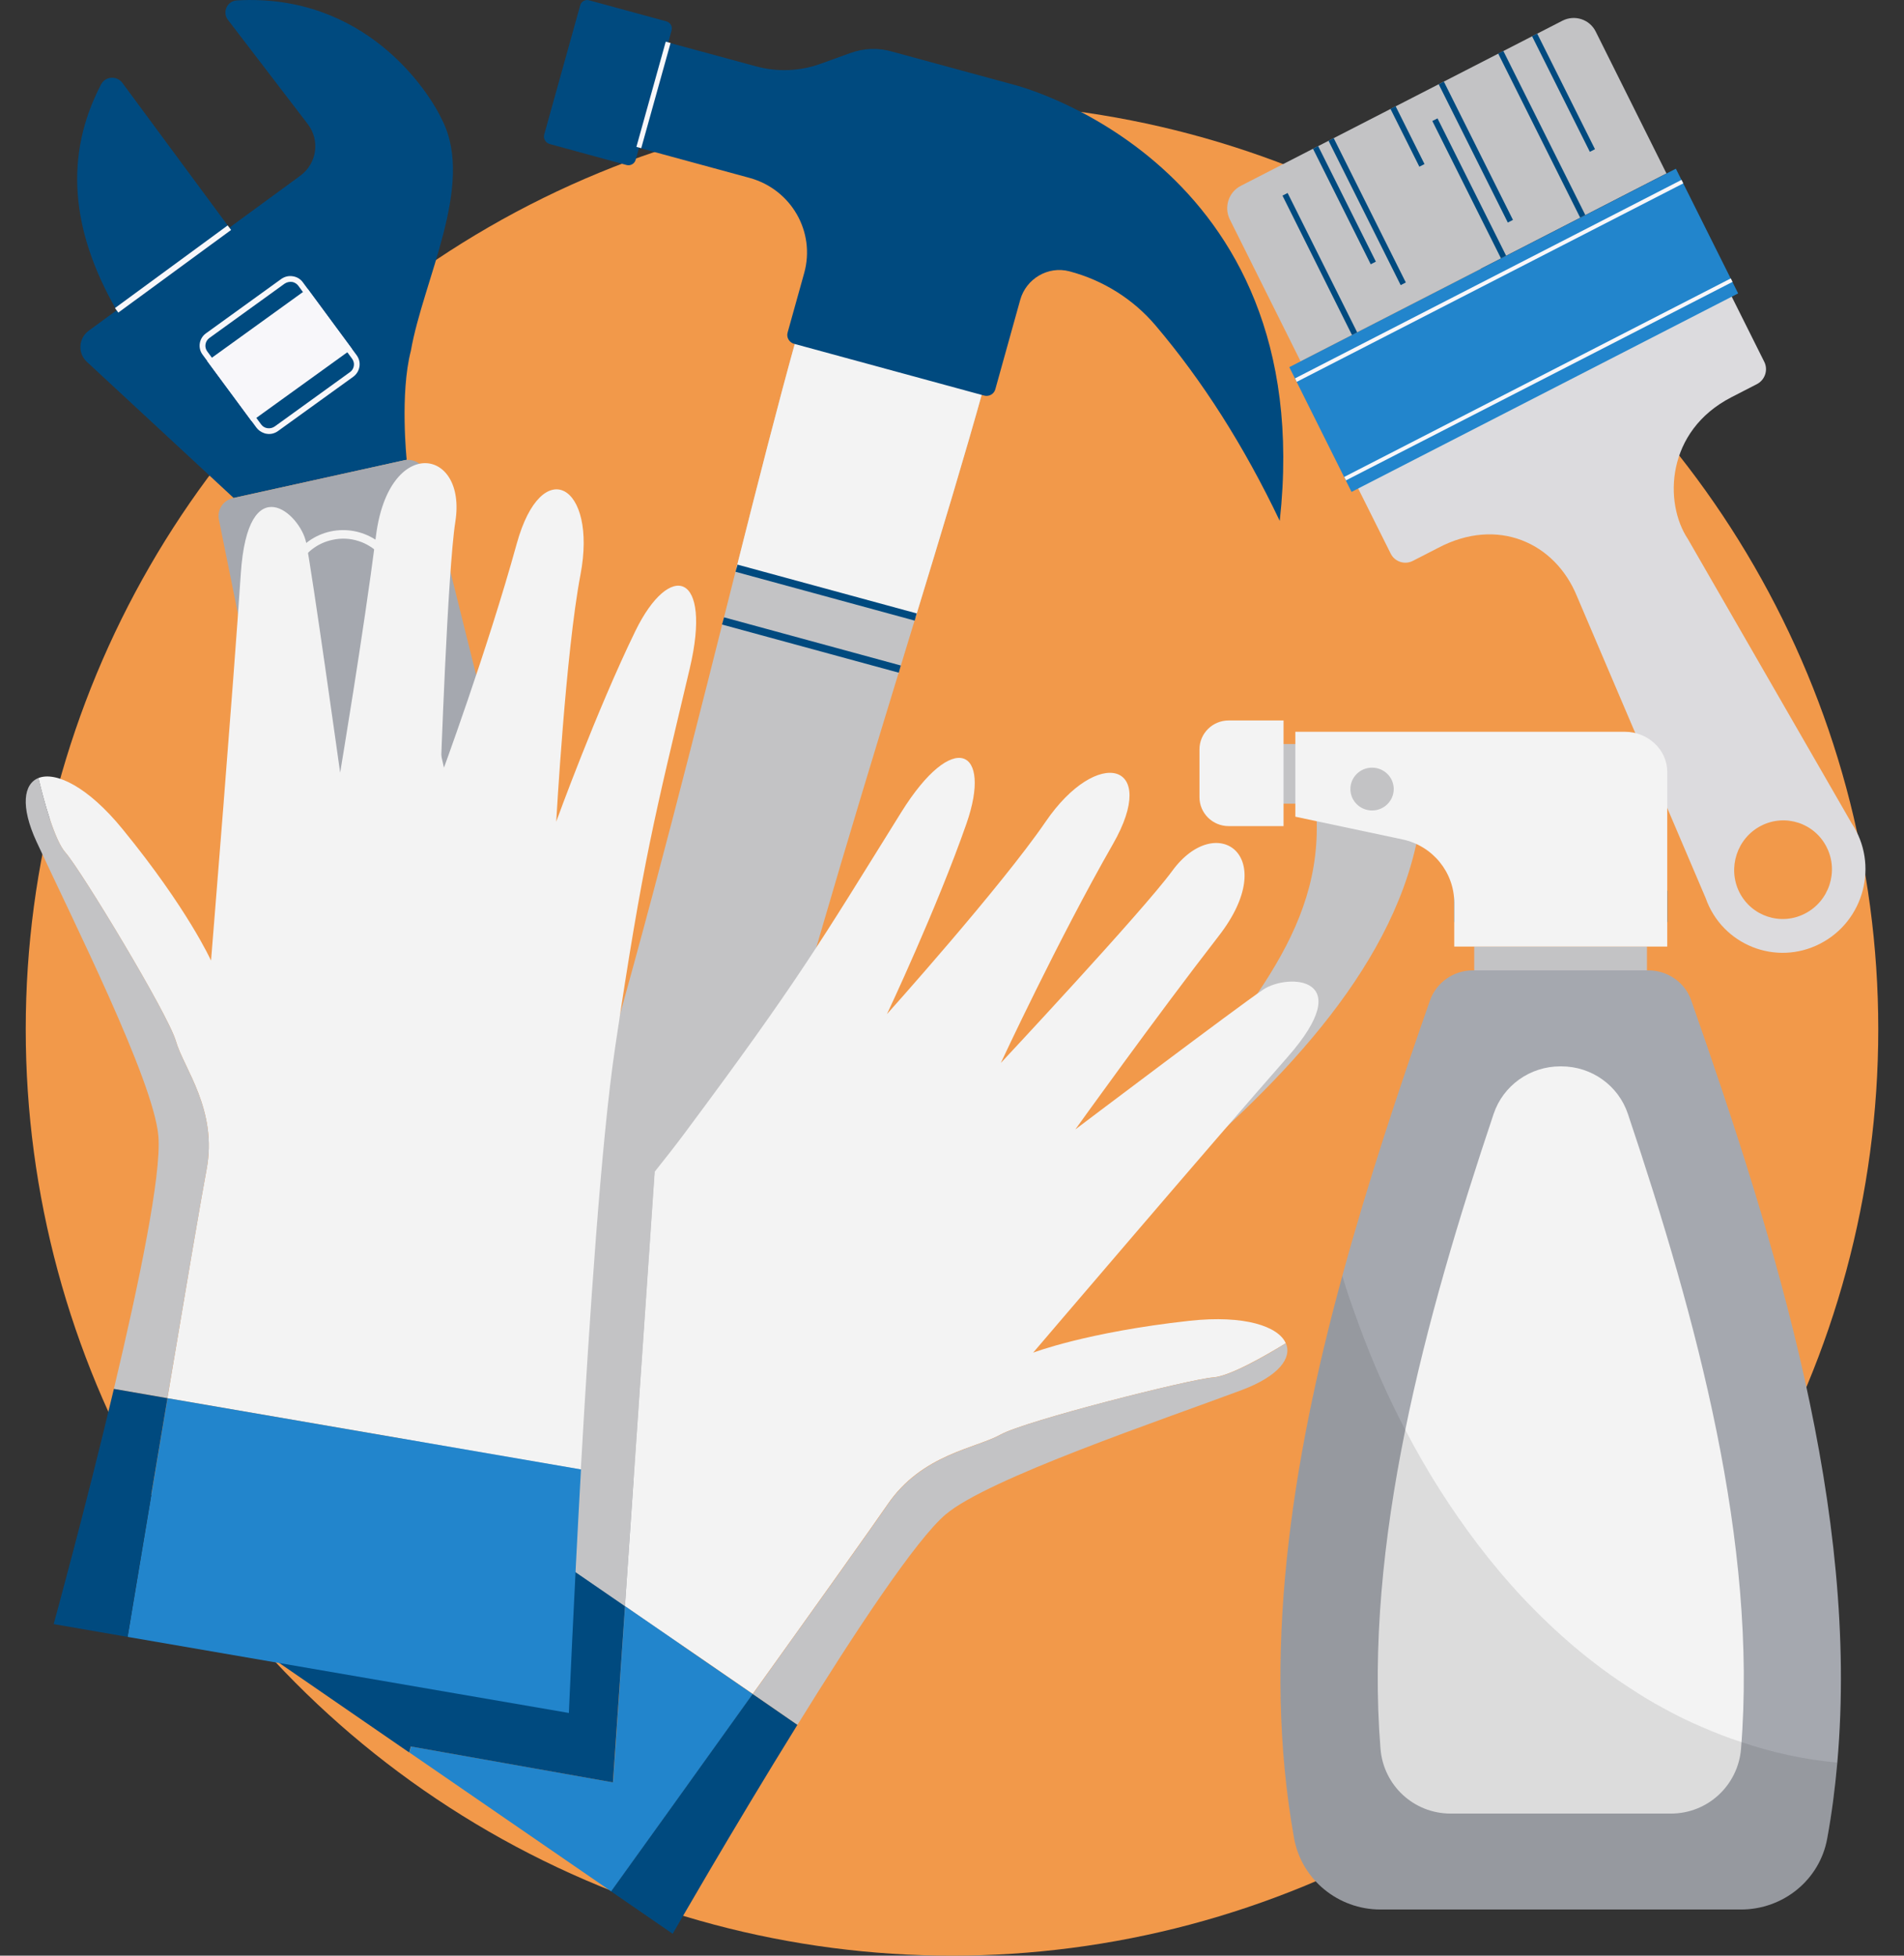
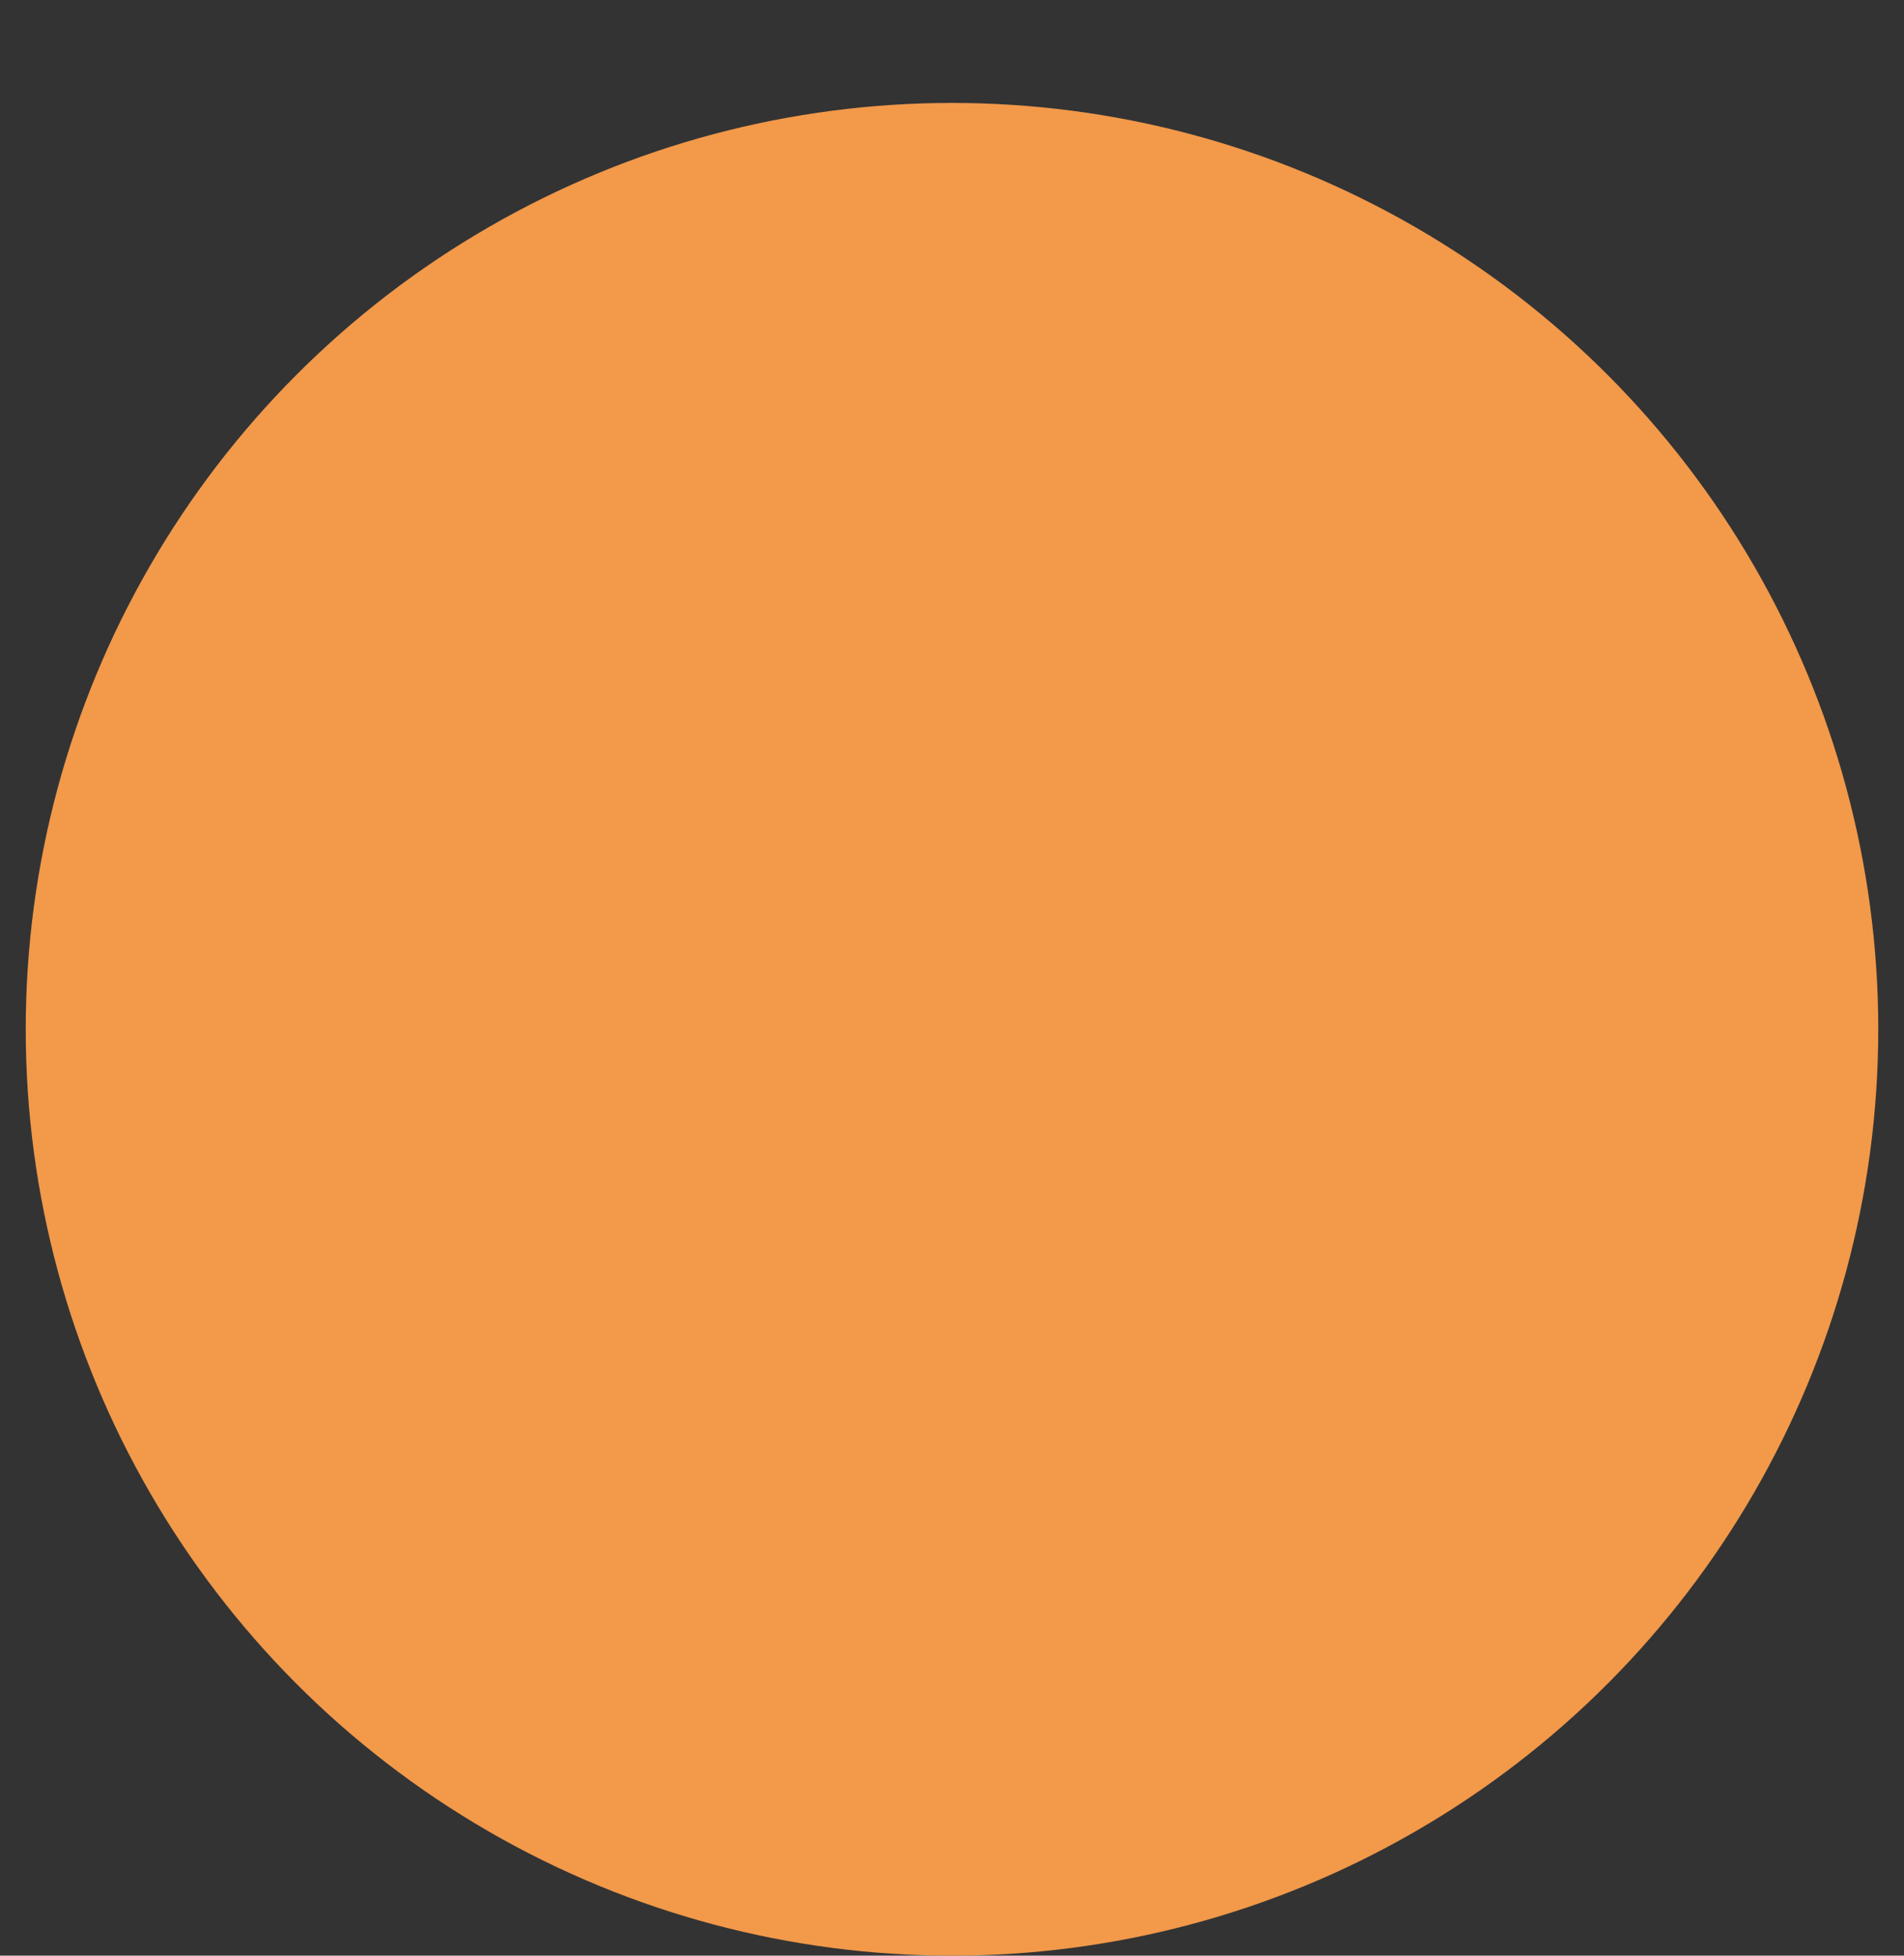
<svg xmlns="http://www.w3.org/2000/svg" width="37" height="38" viewBox="0 0 37 38" fill="none">
  <rect x="0" y="0" width="37" height="38" fill="#333333" stroke="none" />
  <ellipse cx="18.5" cy="20" rx="18" ry="18" fill="#F2994A" />
  <g clip-path="url(#clip0_35_150631)">
    <path d="M1.688 7.031L4.54 9.675L7.903 8.933C7.903 8.933 7.769 7.647 7.984 6.817C8.225 5.443 9.22 3.611 8.604 2.356C8.327 1.749 7.082 -0.135 4.602 0.008C4.413 0.019 4.314 0.238 4.431 0.388L5.982 2.413C6.223 2.729 6.158 3.177 5.837 3.413L1.723 6.427C1.525 6.572 1.507 6.864 1.688 7.031Z" fill="#004A7F" />
    <path d="M2.378 1.61L4.456 4.423L2.266 6.029C1.371 4.476 1.246 3.011 1.965 1.639C2.048 1.48 2.271 1.467 2.378 1.61Z" fill="#004A7F" />
    <path d="M5.13 8.415C5.072 8.395 5.021 8.36 4.983 8.309L3.936 6.89C3.838 6.758 3.87 6.573 4.001 6.478L5.465 5.421C5.53 5.375 5.608 5.355 5.688 5.368C5.769 5.379 5.838 5.421 5.885 5.485L6.932 6.904C6.978 6.968 6.998 7.045 6.985 7.124C6.972 7.202 6.932 7.27 6.867 7.319L5.403 8.375C5.338 8.422 5.26 8.442 5.18 8.428C5.162 8.426 5.146 8.422 5.13 8.415ZM5.704 5.485C5.695 5.483 5.684 5.478 5.673 5.478C5.624 5.472 5.575 5.483 5.532 5.511L4.068 6.568C3.986 6.628 3.965 6.745 4.028 6.829L5.075 8.247C5.104 8.287 5.148 8.314 5.197 8.32C5.247 8.327 5.296 8.316 5.338 8.287L6.802 7.23C6.842 7.202 6.869 7.157 6.876 7.109C6.885 7.06 6.871 7.012 6.842 6.97L5.796 5.551C5.773 5.52 5.74 5.498 5.704 5.485Z" fill="#F8F7FA" />
    <path d="M5.961 5.687L4.102 7.028L4.898 8.108L6.757 6.768L5.961 5.687Z" fill="#F8F7FA" />
    <path d="M4.891 8.185L4.027 7.016L5.976 5.61L6.839 6.78L4.891 8.185ZM4.184 7.04L4.916 8.031L6.683 6.755L5.951 5.765L4.184 7.04Z" fill="#F8F7FA" />
    <path d="M8.28 9.207C8.233 9.019 8.043 8.902 7.851 8.944L6.273 9.293L6.106 9.33L4.528 9.679C4.336 9.721 4.214 9.906 4.254 10.098L8.566 31.399C8.786 32.496 9.878 33.195 10.98 32.952L12.014 32.725C13.116 32.482 13.801 31.39 13.531 30.305L8.28 9.207Z" fill="#A5A8AF" />
    <path d="M2.299 6.074L2.234 5.986L4.424 4.38L4.491 4.468L2.299 6.074Z" fill="#F8F7FA" />
    <path d="M10.321 30.295C10.232 30.267 10.147 30.227 10.064 30.174C9.805 30.013 9.627 29.759 9.56 29.466L5.552 11.68C5.485 11.384 5.538 11.082 5.703 10.826C5.868 10.57 6.123 10.393 6.42 10.327C7.036 10.193 7.649 10.576 7.786 11.185L11.796 28.971C11.863 29.267 11.809 29.569 11.644 29.825C11.479 30.081 11.225 30.258 10.928 30.324C10.725 30.368 10.515 30.357 10.321 30.295ZM6.973 10.515C6.808 10.46 6.629 10.451 6.455 10.491C6.201 10.546 5.982 10.698 5.844 10.916C5.703 11.135 5.659 11.393 5.714 11.644L9.725 29.43C9.781 29.682 9.935 29.898 10.153 30.035C10.374 30.174 10.636 30.218 10.89 30.163C11.144 30.108 11.363 29.955 11.502 29.737C11.642 29.519 11.687 29.26 11.631 29.009L7.62 11.223C7.565 10.971 7.411 10.755 7.192 10.618C7.123 10.574 7.049 10.539 6.973 10.515Z" fill="#F3F3F3" />
    <path d="M32.384 3.37L25.274 7.021L23.899 4.264C23.78 4.026 23.875 3.733 24.112 3.611L30.363 0.402C30.601 0.281 30.89 0.375 31.009 0.613L32.384 3.37Z" fill="#C3C3C5" />
    <path d="M30.008 7.598L26.378 9.461L27.025 10.757C27.105 10.917 27.298 10.979 27.456 10.898L27.951 10.644C29.103 10.037 30.22 10.545 30.644 11.584L33.146 17.451C33.467 18.363 34.511 18.778 35.369 18.337C36.228 17.897 36.516 16.797 35.981 15.994L32.801 10.475C32.33 9.767 32.373 8.374 33.647 7.718L34.143 7.463C34.299 7.382 34.364 7.187 34.284 7.029L33.636 5.732L30.008 7.598ZM35.075 17.752C34.607 17.993 34.036 17.805 33.8 17.335C33.566 16.864 33.755 16.285 34.223 16.045C34.692 15.805 35.263 15.992 35.498 16.463C35.735 16.934 35.544 17.512 35.075 17.752Z" fill="#DCDBDE" />
    <path d="M32.567 3.278L25.055 7.134L26.264 9.558L33.777 5.701L32.567 3.278Z" fill="#2285CC" />
    <path d="M32.711 3.563L25.199 7.42L25.166 7.352L32.677 3.495L32.711 3.563Z" fill="#F8F7FA" />
    <path d="M33.668 5.477L26.156 9.334L26.122 9.267L33.634 5.41L33.668 5.477Z" fill="#F8F7FA" />
    <path d="M24.922 3.801L26.273 6.51L26.374 6.458L25.022 3.75L24.922 3.801Z" fill="#004A7F" />
    <path d="M29.114 1.041L30.707 4.229L30.807 4.178L29.214 0.99L29.114 1.041Z" fill="#004A7F" />
    <path d="M25.515 2.89L26.637 5.135L26.737 5.084L25.615 2.838L25.515 2.89Z" fill="#004A7F" />
    <path d="M29.772 0.704L30.895 2.95L30.995 2.899L29.872 0.653L29.772 0.704Z" fill="#004A7F" />
    <path d="M27.958 1.637L29.301 4.324L29.401 4.273L28.058 1.585L27.958 1.637Z" fill="#004A7F" />
    <path d="M27.834 2.351L29.168 5.02L29.268 4.968L27.935 2.3L27.834 2.351Z" fill="#004A7F" />
    <path d="M27.021 2.116L27.582 3.239L27.682 3.188L27.121 2.064L27.021 2.116Z" fill="#004A7F" />
-     <path d="M25.817 2.735L27.219 5.54L27.319 5.489L25.917 2.683L25.817 2.735Z" fill="#004A7F" />
    <path d="M19.109 7.557L17.292 7.064L15.476 6.57C14.089 11.548 12.428 19.397 9.5 28.013L11.316 28.507L13.133 29C15.082 20.118 17.722 12.536 19.109 7.557Z" fill="#C3C3C5" />
    <path d="M15.764 11.438L17.793 11.992C18.294 10.353 18.745 8.865 19.108 7.56L17.292 7.066L15.475 6.572C15.111 7.878 14.728 9.382 14.309 11.045L15.764 11.438Z" fill="#F3F3F3" />
    <path d="M16.521 1.032L15.945 1.24C15.543 1.385 15.107 1.402 14.695 1.29L12.986 0.826L13.05 0.592C13.072 0.515 13.027 0.436 12.949 0.415L11.448 0.006C11.372 -0.015 11.294 0.029 11.275 0.104L10.576 2.612C10.553 2.693 10.601 2.776 10.684 2.799L12.174 3.206C12.25 3.227 12.33 3.183 12.352 3.107L12.418 2.872L14.564 3.456C15.376 3.678 15.852 4.506 15.627 5.308L15.306 6.46C15.278 6.554 15.335 6.653 15.43 6.68L19.124 7.686C19.217 7.712 19.317 7.658 19.342 7.563L19.826 5.825C19.941 5.416 20.366 5.162 20.782 5.272C21.438 5.445 22.025 5.814 22.46 6.329C23.371 7.403 24.175 8.666 24.869 10.121C25.638 3.127 19.711 1.649 19.711 1.649L17.344 1.005C17.073 0.924 16.786 0.935 16.521 1.032Z" fill="#004A7F" />
    <path d="M12.937 0.81L12.367 2.854L12.461 2.879L13.031 0.835L12.937 0.81Z" fill="#F8F7FA" />
    <path d="M14.332 10.971L14.293 11.11L17.775 12.059L17.814 11.919L14.332 10.971Z" fill="#004A7F" />
    <path d="M14.07 11.995L14.031 12.135L17.466 13.071L17.505 12.931L14.07 11.995Z" fill="#004A7F" />
-     <path d="M22.542 22.209L22.537 22.2C22.47 22.045 22.495 21.862 22.599 21.727C24.428 19.362 25.907 17.799 25.53 15.324H27.659C27.571 17.986 25.634 20.322 23.305 22.376C23.057 22.593 22.669 22.508 22.542 22.209Z" fill="#C3C3C5" />
    <path d="M25.683 14.457H24.125V15.616H25.683V14.457Z" fill="#C3C3C5" />
    <path d="M35.704 34.249C35.66 34.743 35.598 35.234 35.508 35.721C35.365 36.523 34.657 37.103 33.83 37.103H26.826C26.004 37.103 25.294 36.521 25.148 35.721C24.515 32.188 25.088 28.441 26.085 24.791C26.581 22.973 27.18 21.177 27.788 19.44C27.913 19.088 28.248 18.855 28.62 18.855H32.034C32.408 18.855 32.746 19.09 32.866 19.44C34.526 24.172 36.132 29.371 35.704 34.249Z" fill="#A5A8AF" />
    <path d="M26.827 33.982C26.504 29.988 27.687 25.632 29.025 21.645C29.21 21.092 29.733 20.72 30.32 20.72H30.341C30.93 20.72 31.45 21.092 31.635 21.645C32.973 25.632 34.157 29.988 33.833 33.982C33.775 34.688 33.188 35.239 32.472 35.239H28.189C27.472 35.239 26.885 34.69 26.827 33.982Z" fill="#F3F3F3" />
    <path d="M32.005 18.391H28.648V18.855H32.005V18.391Z" fill="#C3C3C5" />
    <path d="M32.401 17.307H28.262V17.915H32.401V17.307Z" fill="#207493" />
    <path d="M31.577 14.219H30.047H29.085H25.172V15.869L27.252 16.31C27.839 16.433 28.26 16.948 28.26 17.542V18.392H32.399V15.001C32.399 15.001 32.399 14.996 32.399 14.994C32.397 14.557 32.013 14.219 31.577 14.219Z" fill="#F3F3F3" />
    <path d="M24.943 16.052H23.877C23.563 16.052 23.309 15.8 23.309 15.489V14.562C23.309 14.251 23.563 13.999 23.877 13.999H24.943V16.052Z" fill="#F3F3F3" />
-     <path d="M27.084 15.332C27.084 15.56 26.896 15.748 26.663 15.748C26.432 15.748 26.242 15.563 26.242 15.332C26.242 15.103 26.429 14.916 26.663 14.916C26.896 14.916 27.084 15.103 27.084 15.332Z" fill="#C3C3C5" />
    <path opacity="0.1" d="M35.704 34.249C35.66 34.743 35.598 35.234 35.508 35.721C35.365 36.523 34.657 37.103 33.83 37.103H26.826C26.004 37.103 25.294 36.521 25.148 35.721C24.515 32.188 25.088 28.441 26.085 24.791C26.152 25.018 26.226 25.242 26.306 25.461C26.565 26.204 26.866 26.914 27.206 27.584C27.238 27.65 27.273 27.719 27.31 27.785C27.728 28.589 28.206 29.337 28.724 30.017C28.86 30.196 28.999 30.369 29.138 30.534C29.168 30.57 29.198 30.602 29.226 30.637C29.387 30.826 29.558 31.014 29.73 31.19C30.337 31.816 30.991 32.362 31.685 32.807C31.895 32.947 32.108 33.075 32.325 33.191C32.367 33.214 32.406 33.235 32.448 33.258C32.651 33.367 32.861 33.466 33.074 33.557C33.326 33.667 33.578 33.765 33.837 33.849C34.44 34.055 35.066 34.19 35.704 34.249Z" fill="#0D0D0B" />
    <path d="M12.723 22.767C12.938 22.497 13.135 22.247 13.298 22.027C15.533 19.028 15.938 18.314 17.511 15.787C18.532 14.147 19.286 14.557 18.781 16.004C18.205 17.653 17.236 19.705 17.236 19.705C17.236 19.705 19.451 17.236 20.319 15.967C21.326 14.493 22.541 14.807 21.627 16.402C20.558 18.269 19.449 20.654 19.449 20.654C19.449 20.654 22.207 17.705 22.78 16.922C23.64 15.747 24.896 16.625 23.683 18.187C22.47 19.75 20.897 21.945 20.897 21.945C20.897 21.945 24.072 19.546 24.55 19.227C25.029 18.909 26.408 18.965 25.017 20.544C23.626 22.123 20.077 26.283 20.077 26.283C20.077 26.283 21.115 25.884 23.114 25.664C24.188 25.547 24.844 25.774 24.986 26.1C24.6 26.337 23.901 26.739 23.581 26.763C23.126 26.796 19.93 27.606 19.447 27.873C18.966 28.143 17.916 28.253 17.248 29.232C16.954 29.66 15.815 31.258 14.628 32.914L12.145 31.206L12.723 22.767Z" fill="#F3F3F3" />
    <path d="M11.914 34.633L12.148 31.211L14.631 32.919C13.556 34.423 12.44 35.973 11.881 36.753L7.957 34.053C7.957 34.053 7.969 34.01 7.988 33.935L11.914 34.633Z" fill="#2285CC" />
    <path d="M7.934 28.314C8.595 27.576 9.301 26.782 9.985 26.002V25.999C11.014 24.823 11.995 23.675 12.72 22.769L12.144 31.211L9.223 29.201L7.934 28.314Z" fill="#C3C3C5" />
    <path d="M4.734 31.836C4.734 31.836 6.187 30.265 7.935 28.314L9.224 29.201L12.146 31.211L11.911 34.633L7.983 33.935C7.964 34.01 7.952 34.052 7.952 34.052L4.734 31.836Z" fill="#004A7F" />
    <path d="M19.448 27.875C19.929 27.606 23.128 26.795 23.583 26.765C23.905 26.741 24.604 26.339 24.988 26.102C25.111 26.383 24.853 26.739 24.132 27.009C22.576 27.592 19.204 28.726 18.377 29.426C17.799 29.916 16.605 31.724 15.496 33.516L14.629 32.918C15.816 31.26 16.956 29.665 17.249 29.236C17.918 28.257 18.967 28.145 19.448 27.875Z" fill="#C3C3C5" />
    <path d="M15.495 33.516C14.228 35.559 13.072 37.575 13.072 37.575L11.875 36.751C12.437 35.971 13.55 34.42 14.626 32.916L15.495 33.516Z" fill="#004A7F" />
    <path d="M2.383 16.112C3.649 17.66 4.101 18.665 4.101 18.665C4.101 18.665 4.542 13.242 4.679 11.153C4.817 9.063 5.835 9.982 5.949 10.541C6.063 11.101 6.61 15.013 6.61 15.013C6.61 15.013 7.056 12.359 7.307 10.405C7.558 8.452 9.074 8.7 8.849 10.134C8.698 11.089 8.56 15.102 8.56 15.102C8.56 15.102 9.47 12.638 10.041 10.567C10.529 8.796 11.614 9.419 11.28 11.167C10.993 12.671 10.809 15.966 10.809 15.966C10.809 15.966 11.581 13.835 12.346 12.263C13.019 10.883 13.846 11.118 13.403 12.992C12.721 15.882 12.5 16.672 11.953 20.356C11.685 22.15 11.451 25.648 11.287 28.552L3.253 27.168C3.589 25.165 3.916 23.237 4.013 22.729C4.234 21.567 3.57 20.759 3.419 20.232C3.267 19.705 1.573 16.906 1.272 16.566C1.059 16.327 0.85 15.554 0.746 15.118C1.078 14.985 1.706 15.28 2.383 16.112Z" fill="#F3F3F3" />
    <path d="M11.055 33.284L2.48 31.806C2.637 30.862 2.95 28.986 3.255 27.168L11.29 28.552C11.145 31.155 11.055 33.284 11.055 33.284Z" fill="#2285CC" />
    <path d="M1.273 16.566C1.574 16.905 3.268 19.704 3.419 20.232C3.571 20.759 4.234 21.567 4.014 22.729C3.917 23.237 3.59 25.165 3.253 27.167L2.213 26.987C2.699 24.944 3.14 22.827 3.078 22.077C2.99 21.005 1.401 17.852 0.711 16.357C0.391 15.664 0.46 15.23 0.749 15.116C0.851 15.551 1.059 16.324 1.273 16.566Z" fill="#C3C3C5" />
    <path d="M2.479 31.806L1.043 31.557C1.043 31.557 1.659 29.32 2.213 26.987L3.254 27.168C2.948 28.985 2.635 30.862 2.479 31.806Z" fill="#004A7F" />
  </g>
  <defs>
    <clipPath id="clip0_35_150631">
-       <rect width="36" height="38" fill="white" transform="translate(0.5)" />
-     </clipPath>
+       </clipPath>
  </defs>
</svg>